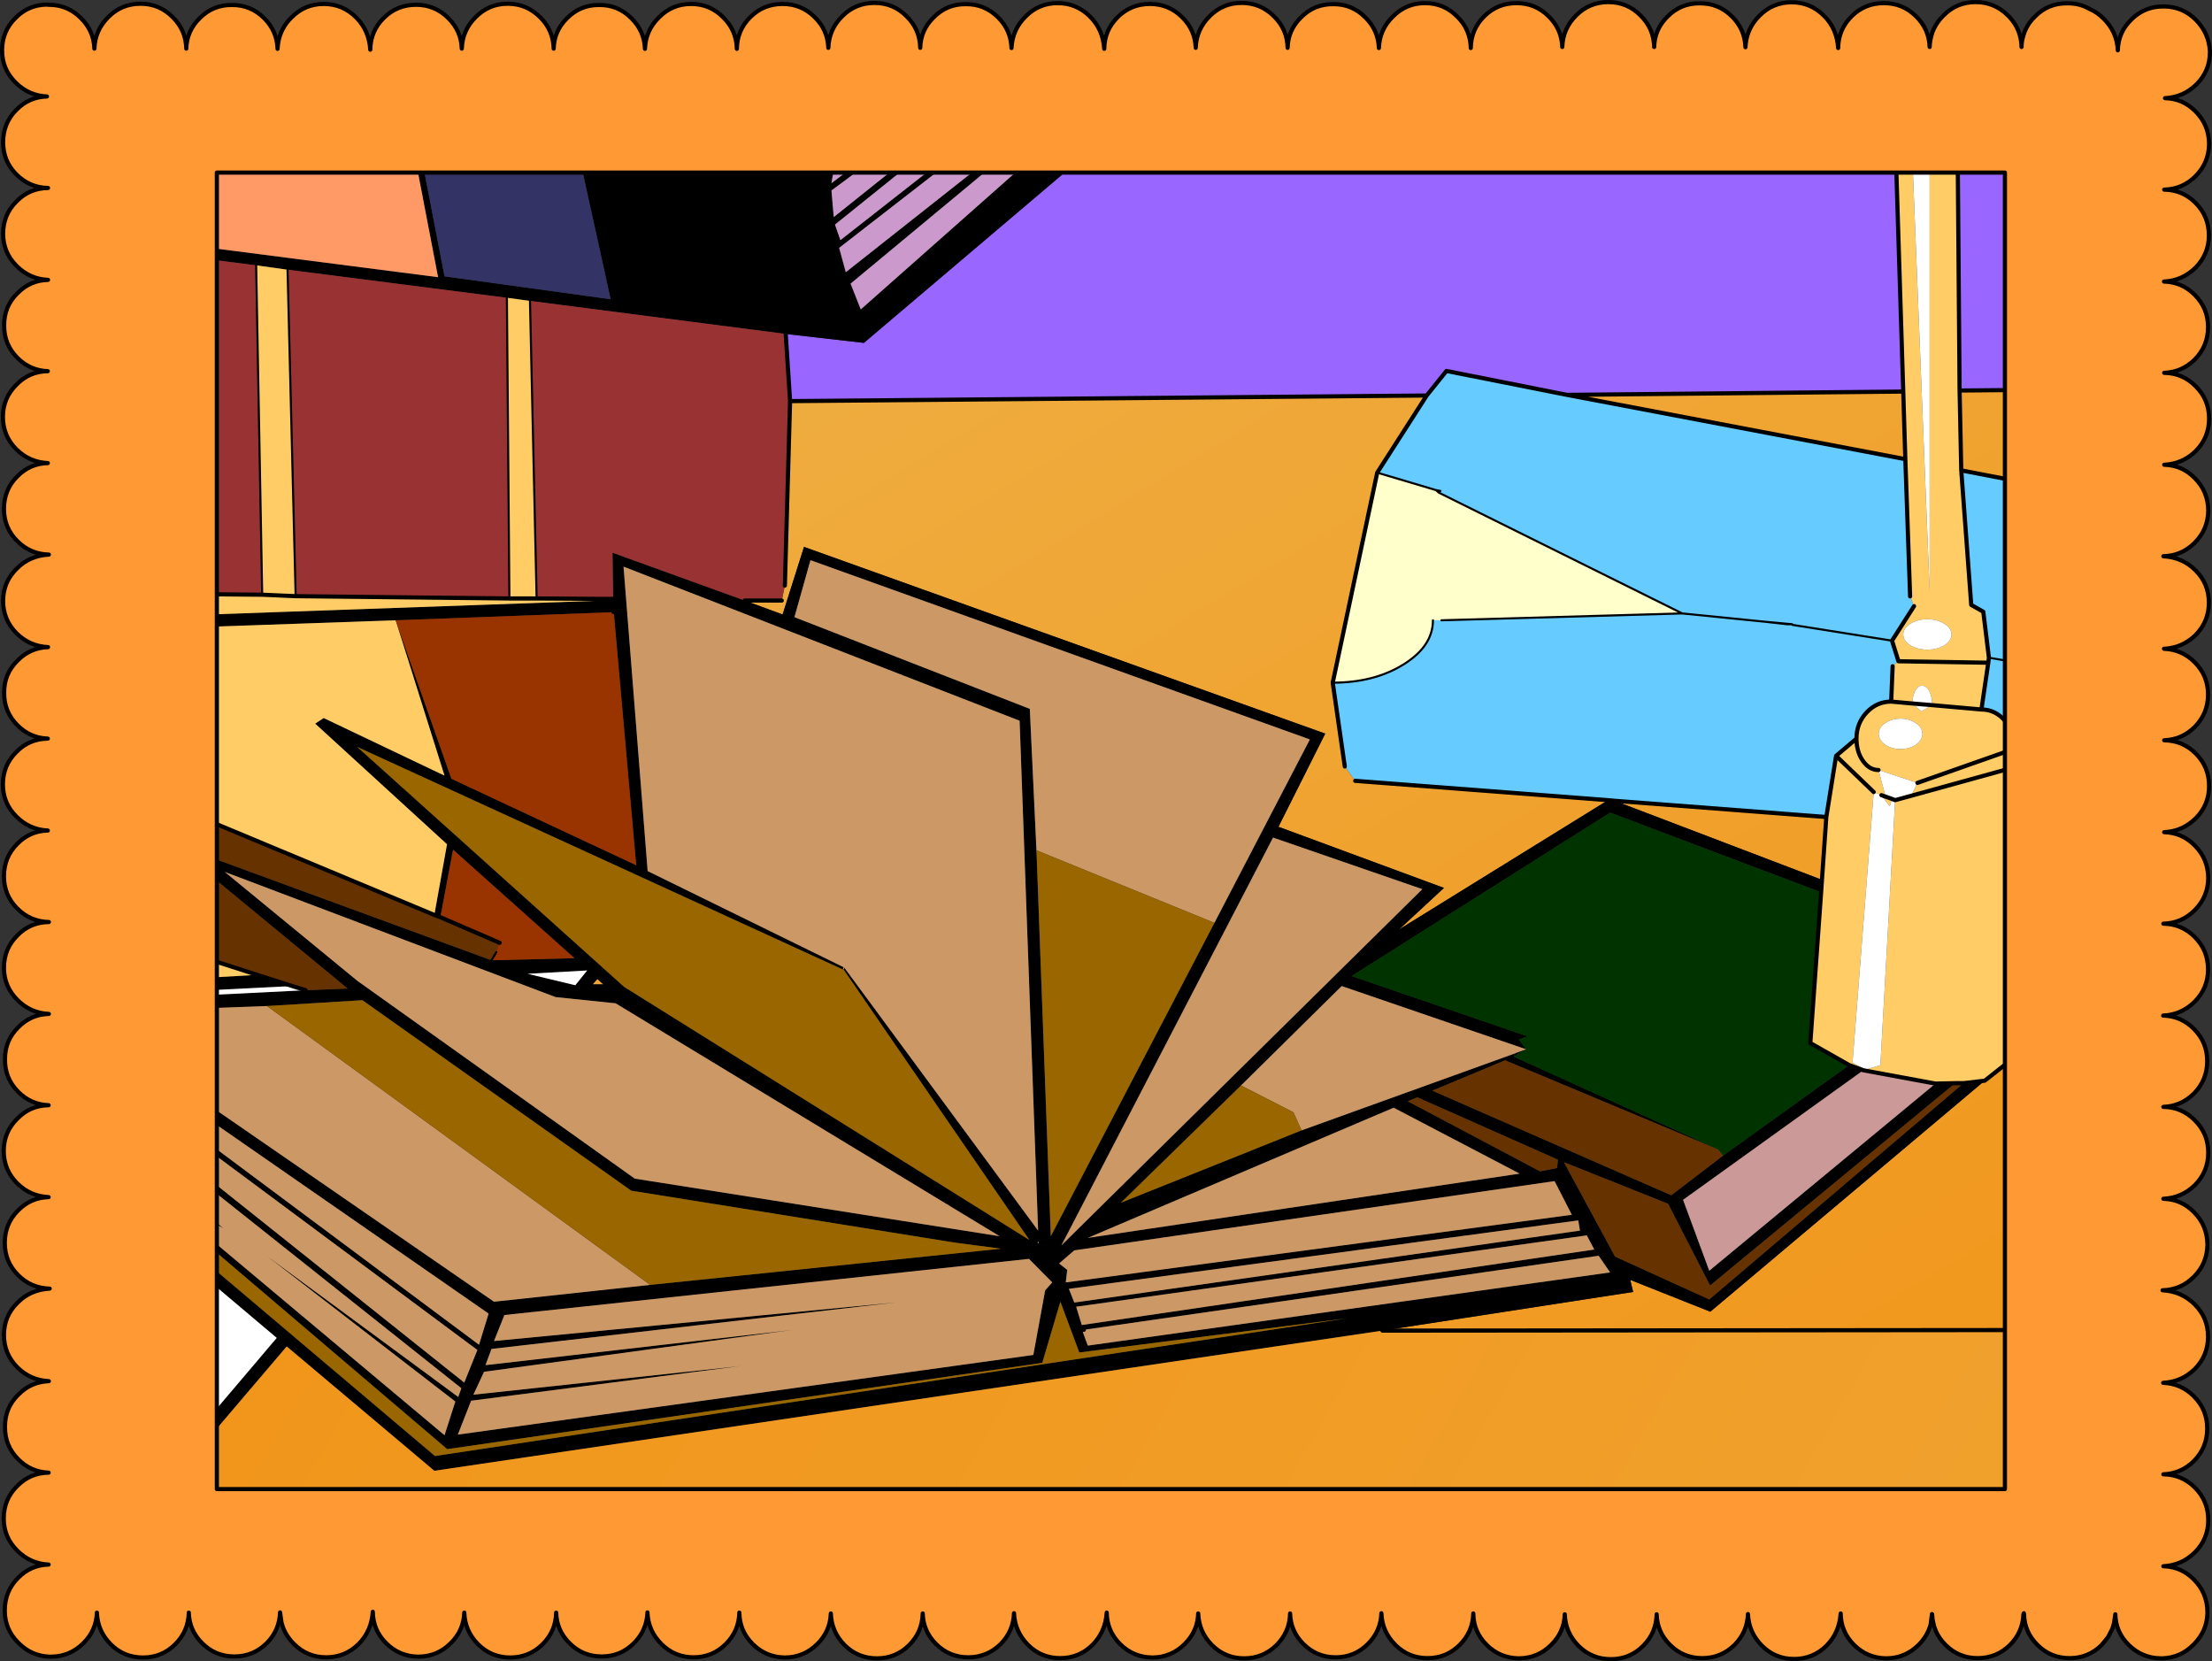
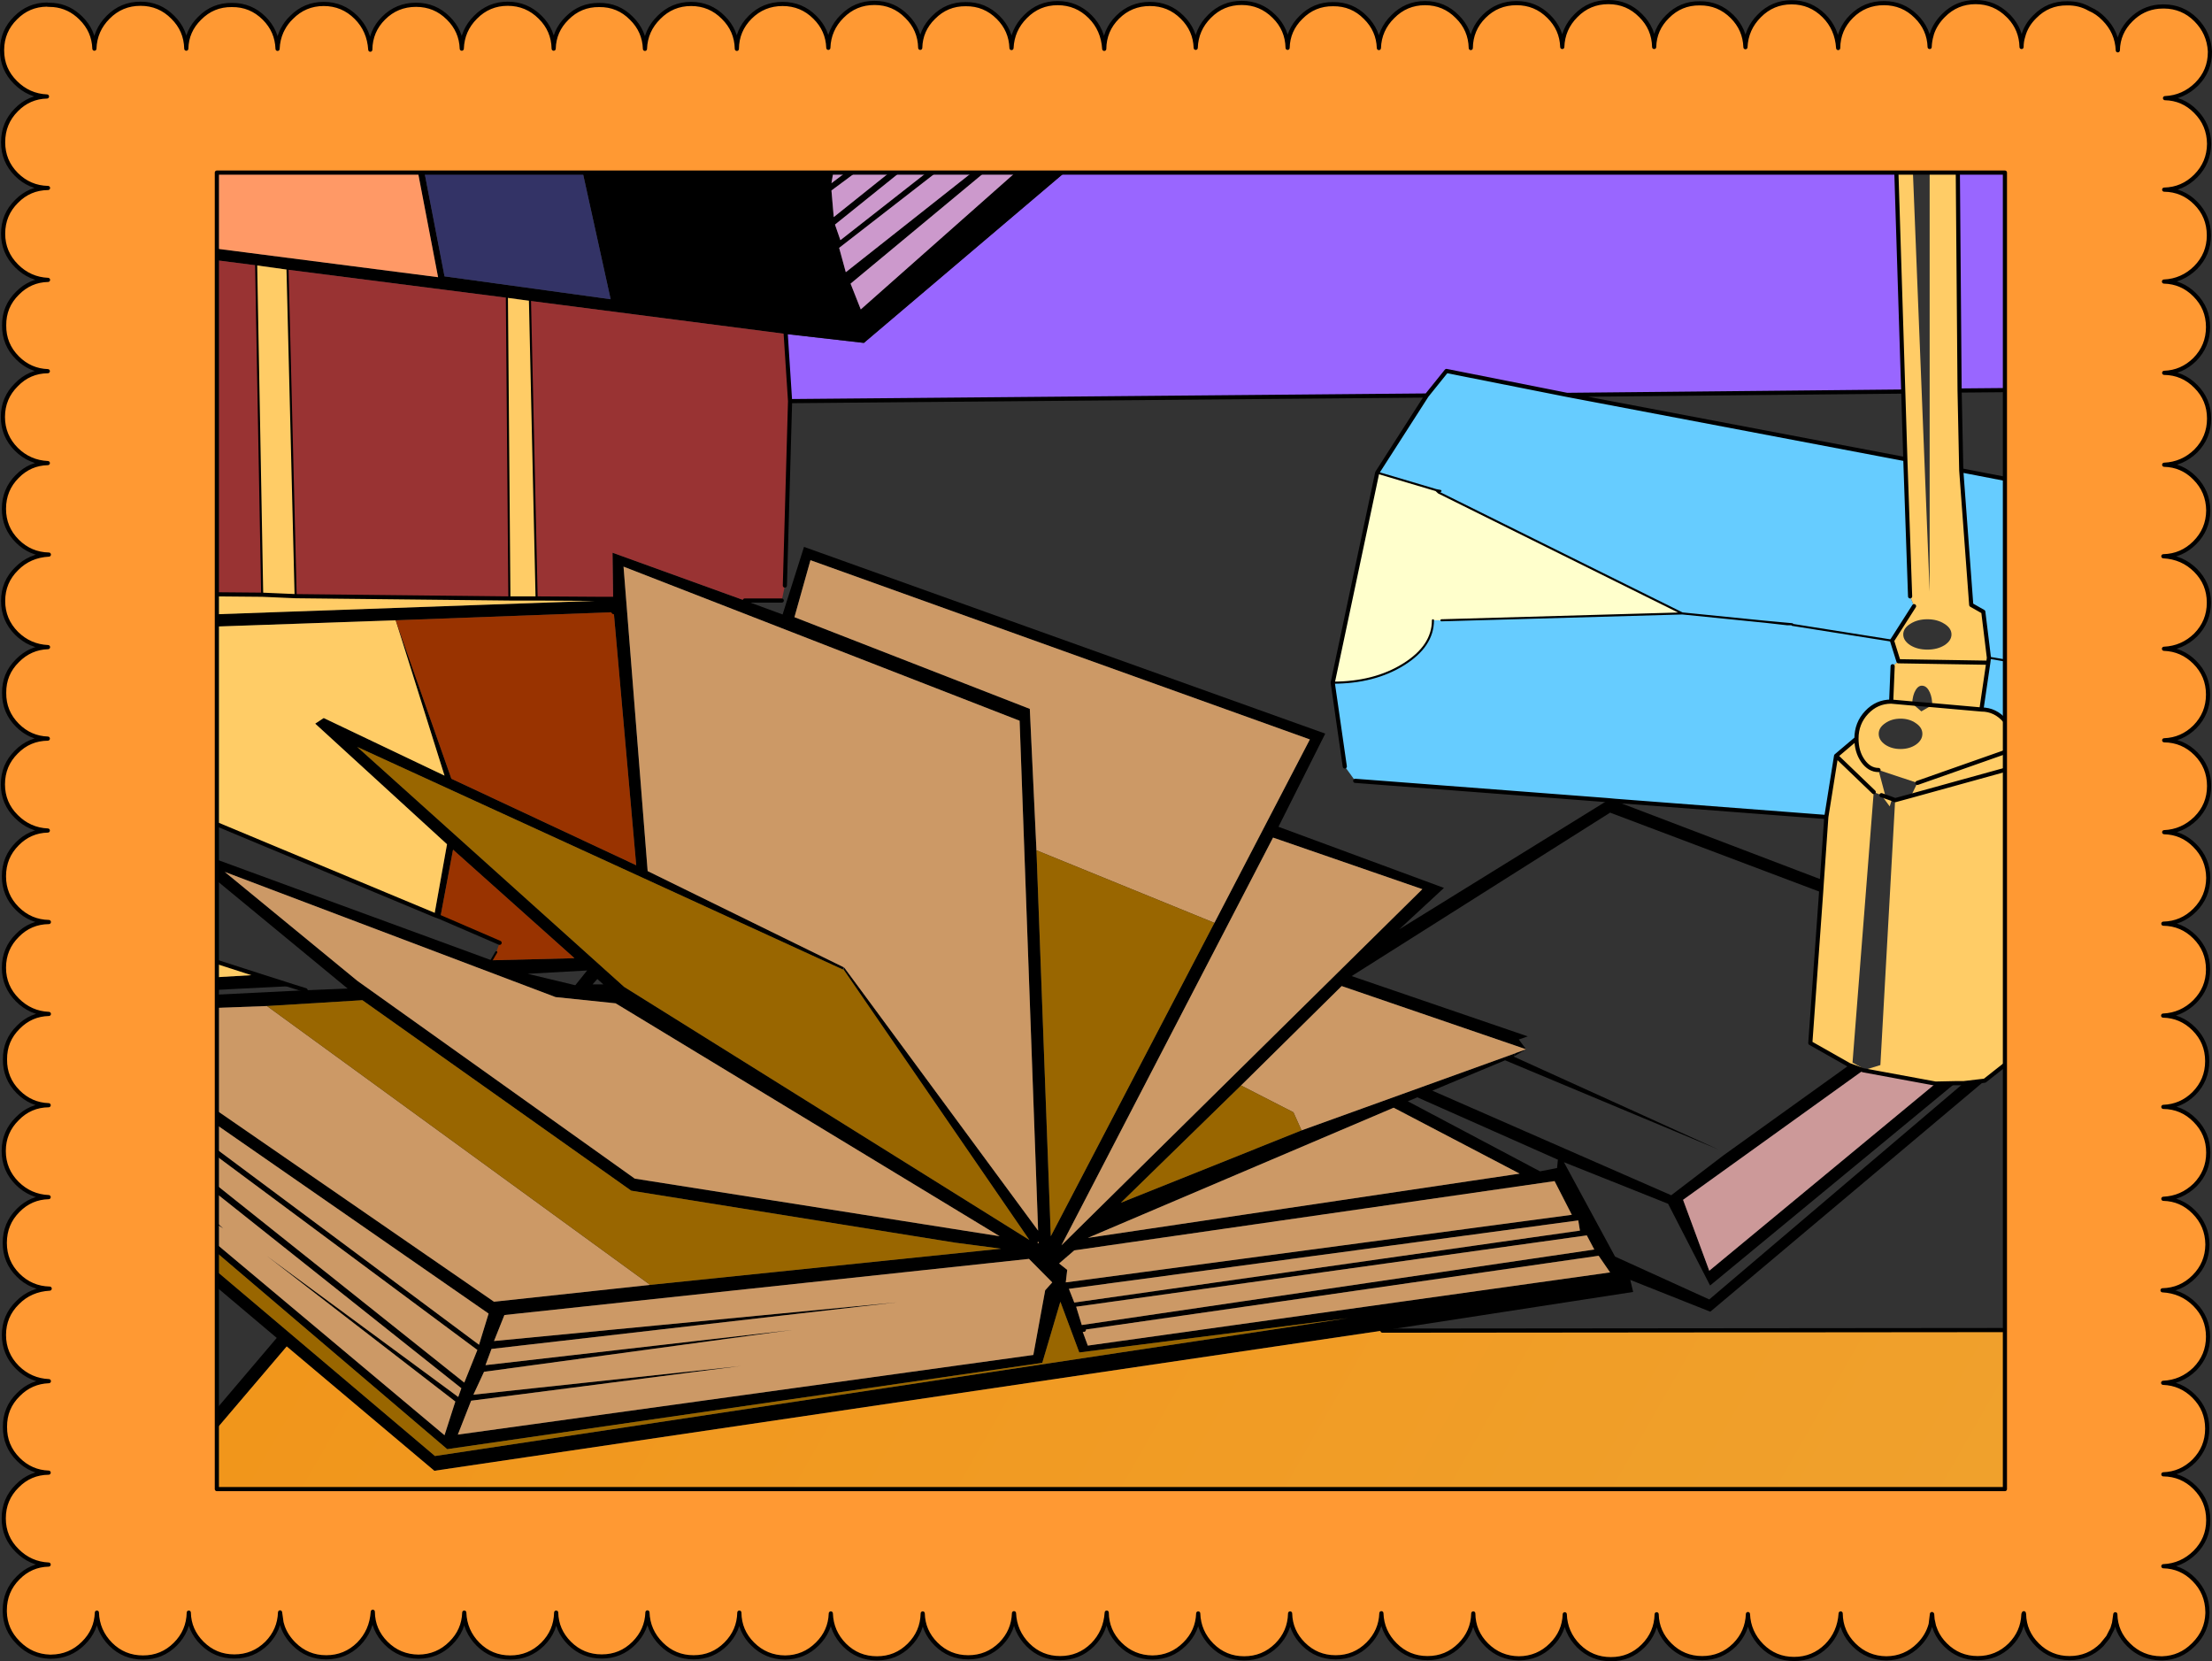
<svg xmlns="http://www.w3.org/2000/svg" height="399.45px" width="531.95px">
  <rect width="100%" height="100%" fill="#333333" stroke="none" />
  <g transform="matrix(1.0, 0.0, 0.0, 1.0, 278.95, 196.65)">
    <path d="M97.9 -101.7 L68.9 -107.45 64.15 -101.55 -88.95 -100.2 -90.0 -116.35 -71.2 -114.2 -11.75 -164.65 176.8 -164.65 178.75 -102.5 97.9 -101.7 M191.8 -164.65 L220.4 -164.65 220.4 -103.0 192.3 -102.75 191.8 -164.65" fill="#9966ff" fill-rule="evenodd" stroke="none" />
    <path d="M64.15 -101.55 L68.9 -107.45 97.9 -101.7 179.25 -86.25 180.4 -53.25 181.35 -50.9 176.05 -42.6 152.1 -46.4 176.05 -42.6 177.6 -37.65 176.2 -36.45 175.85 -27.95 Q172.4 -27.95 169.95 -25.35 167.5 -22.75 167.5 -19.05 L162.6 -14.9 160.25 -0.2 109.35 -4.1 108.2 -4.55 107.75 -4.25 46.95 -8.9 44.45 -12.35 41.55 -32.5 Q51.55 -32.5 58.6 -36.9 65.65 -41.3 65.65 -47.5 L67.7 -47.5 125.6 -49.15 67.05 -78.2 67.45 -78.6 66.4 -78.8 52.25 -83.0 64.15 -101.55 M145.55 -47.15 L125.6 -49.15 145.55 -47.15 150.85 -46.55 152.1 -46.4 152.05 -46.55 145.55 -47.15 M220.4 -78.2 L220.4 -34.95 220.4 7.15 211.75 5.95 209.95 -13.4 Q209.95 -14.75 208.7 -15.7 207.4 -16.65 205.6 -16.65 205.6 -20.55 203.25 -23.3 200.9 -26.05 197.55 -26.05 L199.2 -37.3 199.35 -38.5 198.0 -49.55 195.1 -51.2 192.7 -83.55 220.4 -78.2 M199.35 -38.5 L220.4 -34.95 199.35 -38.5" fill="#66ccff" fill-rule="evenodd" stroke="none" />
    <path d="M52.25 -83.0 L66.4 -78.8 67.05 -78.2 125.6 -49.15 67.7 -47.5 65.65 -47.5 Q65.65 -41.3 58.6 -36.9 51.55 -32.5 41.55 -32.5 L52.25 -83.0" fill="#ffffcc" fill-rule="evenodd" stroke="none" />
-     <path d="M64.15 -101.55 L52.25 -83.0 41.55 -32.5 44.45 -12.35 46.95 -8.9 107.75 -4.25 57.55 26.8 68.3 16.85 28.5 2.15 39.75 -20.25 -85.6 -65.15 -90.75 -48.9 -99.85 -52.25 -90.95 -52.25 -90.2 -55.85 -88.95 -100.2 64.15 -101.55 M66.4 -78.8 L67.45 -78.6 67.05 -78.2 66.4 -78.8 M145.55 -47.15 L152.05 -46.55 152.1 -46.4 150.85 -46.55 152.05 -46.55 150.85 -46.55 145.55 -47.15 M179.25 -86.25 L97.9 -101.7 178.75 -102.5 179.25 -86.25 M109.35 -4.1 L160.25 -0.2 159.2 14.9 109.35 -4.1 M220.4 -103.0 L220.4 -78.2 192.7 -83.55 192.3 -102.75 220.4 -103.0 M220.4 7.15 L220.4 123.15 53.5 123.3 113.8 114.0 113.1 111.1 132.35 118.75 198.35 63.2 215.6 49.6 211.75 5.95 220.4 7.15 M-76.1 35.9 L-75.85 36.1 -76.1 36.45 -76.3 36.45 -76.1 35.9 M-133.85 40.05 L-136.45 40.05 -135.3 38.75 -133.85 40.05" fill="url(#gradient0)" fill-rule="evenodd" stroke="none" />
    <path d="M-11.75 -164.65 L-71.2 -114.2 -90.0 -116.35 -151.5 -124.3 -157.05 -125.05 -209.8 -131.8 -217.35 -132.85 -232.65 -134.8 -232.65 -137.6 -173.6 -130.0 -180.25 -164.65 -178.7 -164.65 -172.05 -130.2 -132.1 -124.7 -140.9 -164.65 -76.95 -164.65 -79.0 -152.6 -63.05 -164.65 -60.4 -164.65 -79.0 -150.85 -78.45 -144.45 -53.2 -164.65 -50.8 -164.65 -78.15 -142.65 -76.85 -138.9 -44.0 -164.65 -41.6 -164.65 -77.15 -137.05 -75.55 -131.2 -33.2 -164.65 -30.8 -164.65 -74.4 -128.45 -71.95 -122.25 -24.05 -164.65 -11.75 -164.65 M107.75 -4.25 L108.2 -4.55 109.35 -4.1 107.75 -4.25 109.35 -4.1 159.2 14.9 159.0 17.9 108.25 -1.25 46.1 38.05 88.45 52.55 86.3 53.3 88.05 55.65 43.7 40.45 19.5 64.35 -9.4 92.55 34.05 75.15 85.35 56.65 85.05 57.4 134.3 79.75 83.0 58.3 65.5 65.6 122.95 90.75 135.45 81.2 165.75 59.45 169.15 60.7 125.8 91.85 132.1 108.9 186.5 63.9 191.25 63.8 132.3 112.45 122.2 92.8 97.15 82.8 109.45 105.5 132.1 115.8 193.25 63.8 198.35 63.2 132.35 118.75 113.1 111.1 113.8 114.0 53.5 123.3 -174.5 157.0 -210.0 127.1 -232.65 153.7 -232.65 148.9 -212.4 125.05 -232.65 107.95 -232.65 104.1 -174.35 153.45 45.25 120.3 -19.4 128.55 -23.95 116.35 -28.3 131.05 -171.4 151.8 -232.65 99.6 -232.65 97.65 -172.05 148.45 -169.45 140.35 -214.7 105.4 -168.75 139.25 -168.0 137.15 -232.65 85.75 -232.65 83.7 -167.3 135.8 -164.15 127.95 -232.65 77.05 -232.65 75.35 -163.75 126.7 -161.45 119.2 -232.65 69.8 -232.65 66.35 -160.15 116.35 -122.6 112.3 -38.2 103.6 -49.25 102.15 -127.15 89.65 -191.8 43.85 -214.75 45.25 -232.65 45.9 -232.65 42.8 -205.45 41.45 -195.35 41.05 -229.85 12.6 -231.15 8.45 -160.75 34.25 -140.8 33.75 -170.0 7.65 -173.05 23.9 -174.5 23.35 -171.45 6.35 -203.15 -22.65 -201.1 -24.0 -172.05 -10.15 -183.75 -47.35 -170.4 -9.4 -125.95 11.4 -131.35 -49.45 -133.85 -52.25 -131.35 -49.45 -183.75 -47.5 -232.65 -45.8 -232.65 -48.75 -133.85 -52.25 -133.85 -52.65 -131.5 -52.65 -131.65 -63.75 -99.85 -52.25 -90.75 -48.9 -85.6 -65.15 39.75 -20.25 28.5 2.15 68.3 16.85 57.55 26.8 107.75 -4.25 M-232.65 93.95 L-232.65 92.0 -225.25 98.75 -232.65 93.95 M-232.65 41.65 L-232.65 38.65 -217.1 37.75 -208.65 40.45 -232.65 41.65 M85.05 57.4 L85.55 56.55 88.05 55.65 85.05 57.4 M99.05 95.45 L94.9 87.35 -20.6 104.0 -24.25 107.15 -22.3 108.7 -22.65 111.7 99.05 95.45 M91.4 85.0 L95.5 84.2 95.7 82.2 61.9 67.2 59.6 68.15 91.4 85.0 M-18.75 123.1 L-17.35 126.9 108.25 109.3 105.5 105.3 -18.3 123.1 -18.75 123.1 M104.45 103.8 L102.65 100.4 -20.15 117.55 -18.8 121.95 104.45 103.8 M63.1 17.15 L27.2 4.75 -23.7 102.8 63.1 17.15 M13.1 25.25 L36.05 -18.85 -84.05 -61.95 -87.9 -48.25 -31.3 -26.2 -29.7 7.8 -26.25 100.6 13.1 25.25 M86.5 85.55 L56.2 69.7 -17.35 101.0 86.5 85.55 M101.0 99.25 L100.6 96.8 -21.9 113.25 -20.6 116.55 101.0 99.25 M-75.85 36.1 L-29.3 99.25 -33.75 -23.35 -129.0 -60.4 -123.2 12.8 -76.1 35.9 -76.3 36.45 -193.05 -17.05 -128.85 40.65 -31.4 101.5 -76.1 36.45 -75.85 36.1 M-140.6 40.25 L-137.75 36.7 -152.05 37.5 -140.6 40.25 M-133.85 40.05 L-135.3 38.75 -136.45 40.05 -133.85 40.05 M-29.15 102.25 L-29.15 102.0 -29.4 102.0 -29.4 102.25 -29.15 102.25 M-157.65 119.55 L-160.15 125.8 -63.25 116.5 -160.75 127.7 -162.2 131.6 -88.55 123.15 -162.55 133.2 -165.1 138.7 -100.75 131.8 -165.65 140.15 -168.85 148.3 -30.45 129.15 -27.6 113.6 -25.9 111.7 -31.5 106.05 -157.65 119.55 M-130.9 44.6 L-145.35 43.1 -224.9 13.0 -193.0 39.2 -126.3 86.75 -38.55 100.6 -130.9 44.6" fill="#000000" fill-rule="evenodd" stroke="none" />
    <path d="M176.05 -42.6 L181.35 -50.9 180.4 -53.25 179.25 -86.25 178.75 -102.5 176.8 -164.65 180.7 -164.65 185.1 -54.4 185.1 -164.65 191.8 -164.65 192.3 -102.75 192.7 -83.55 195.1 -51.2 198.0 -49.55 199.35 -38.5 199.2 -37.3 197.55 -26.05 185.7 -27.1 197.55 -26.05 Q200.9 -26.05 203.25 -23.3 205.6 -20.55 205.6 -16.65 207.4 -16.65 208.7 -15.7 209.95 -14.75 209.95 -13.4 L180.65 -5.3 182.15 -8.4 172.8 -11.5 174.5 -5.1 176.05 -4.55 175.5 -2.75 173.5 -5.45 171.65 -6.2 166.55 58.85 169.65 60.55 173.25 59.45 176.8 -4.25 180.65 -5.3 209.95 -13.4 211.75 5.95 215.6 49.6 198.35 63.2 193.25 63.8 191.25 63.8 186.5 63.9 169.15 60.7 165.75 59.45 156.4 54.15 159.0 17.9 159.2 14.9 160.25 -0.2 162.6 -14.9 167.5 -19.05 Q167.5 -22.75 169.95 -25.35 172.4 -27.95 175.85 -27.95 L176.2 -36.45 177.6 -37.65 176.05 -42.6 M-232.65 38.65 L-232.65 32.75 -217.1 37.75 -232.65 38.65 M-232.65 -0.9 L-232.65 -45.8 -183.75 -47.5 -183.75 -47.35 -172.05 -10.15 -201.1 -24.0 -203.15 -22.65 -171.45 6.35 -174.5 23.35 -232.65 -0.9 M-232.65 -48.75 L-232.65 -53.8 -215.9 -53.65 -217.35 -132.85 -209.8 -131.8 -207.85 -53.3 -215.9 -53.65 -207.85 -53.3 -156.45 -52.75 -149.9 -52.75 -156.45 -52.75 -157.05 -125.05 -151.5 -124.3 -149.9 -52.75 -134.5 -52.65 -133.85 -52.25 -232.65 -48.75 M180.9 -27.5 L183.1 -25.6 185.7 -27.1 Q185.75 -28.75 185.15 -30.15 184.5 -31.6 183.5 -31.75 182.5 -31.95 181.75 -30.75 181.0 -29.55 180.9 -27.5 L175.85 -27.95 180.9 -27.5 M188.65 -41.5 Q190.35 -42.6 190.35 -44.1 190.35 -45.6 188.65 -46.65 186.95 -47.75 184.55 -47.75 182.15 -47.75 180.45 -46.65 178.75 -45.6 178.75 -44.1 178.75 -42.6 180.45 -41.5 182.15 -40.45 184.55 -40.45 186.95 -40.45 188.65 -41.5 M177.6 -37.65 L199.2 -37.3 177.6 -37.65 M174.4 -22.75 Q172.85 -21.7 172.85 -20.2 172.85 -18.7 174.4 -17.6 175.95 -16.55 178.1 -16.55 180.25 -16.55 181.8 -17.6 183.35 -18.7 183.35 -20.2 183.35 -21.7 181.8 -22.75 180.25 -23.85 178.1 -23.85 175.95 -23.85 174.4 -22.75 M167.5 -19.05 Q167.5 -15.9 169.05 -13.7 170.6 -11.5 172.8 -11.5 170.6 -11.5 169.05 -13.7 167.5 -15.9 167.5 -19.05 M171.65 -6.2 L162.6 -14.9 171.65 -6.2 M173.5 -5.45 L174.5 -5.1 173.5 -5.45 M182.15 -8.4 L205.6 -16.65 182.15 -8.4 M-133.85 -52.65 L-133.85 -52.25 -134.5 -52.65 -133.85 -52.65" fill="#ffcc66" fill-rule="evenodd" stroke="none" />
-     <path d="M-232.65 148.9 L-232.65 107.95 -212.4 125.05 -232.65 148.9 M-232.65 42.8 L-232.65 41.65 -208.65 40.45 -205.45 41.45 -232.65 42.8 M180.7 -164.65 L185.1 -164.65 185.1 -54.4 180.7 -164.65 M188.65 -41.5 Q186.95 -40.45 184.55 -40.45 182.15 -40.45 180.45 -41.5 178.75 -42.6 178.75 -44.1 178.75 -45.6 180.45 -46.65 182.15 -47.75 184.55 -47.75 186.95 -47.75 188.65 -46.65 190.35 -45.6 190.35 -44.1 190.35 -42.6 188.65 -41.5 M185.7 -27.1 L183.1 -25.6 180.9 -27.5 Q181.0 -29.55 181.75 -30.75 182.5 -31.95 183.5 -31.75 184.5 -31.6 185.15 -30.15 185.75 -28.75 185.7 -27.1 L180.9 -27.5 185.7 -27.1 M174.4 -22.75 Q175.95 -23.85 178.1 -23.85 180.25 -23.85 181.8 -22.75 183.35 -21.7 183.35 -20.2 183.35 -18.7 181.8 -17.6 180.25 -16.55 178.1 -16.55 175.95 -16.55 174.4 -17.6 172.85 -18.7 172.85 -20.2 172.85 -21.7 174.4 -22.75 M176.05 -4.55 L176.8 -4.25 176.05 -4.55 174.5 -5.1 172.8 -11.5 182.15 -8.4 180.65 -5.3 176.8 -4.25 173.25 59.45 169.65 60.55 166.55 58.85 171.65 -6.2 173.5 -5.45 175.5 -2.75 176.05 -4.55 M-140.6 40.25 L-152.05 37.5 -137.75 36.7 -140.6 40.25" fill="#ffffff" fill-rule="evenodd" stroke="none" />
    <path d="M186.5 63.9 L132.1 108.9 125.8 91.85 169.15 60.7 186.5 63.9" fill="#cc9999" fill-rule="evenodd" stroke="none" />
-     <path d="M-232.65 32.75 L-232.65 -0.9 -174.5 23.35 -173.05 23.9 -158.8 30.05 -159.6 32.3 -160.75 34.25 -231.15 8.45 -229.85 12.6 -195.35 41.05 -205.45 41.45 -208.65 40.45 -217.1 37.75 -232.65 32.75 M135.45 81.2 L122.95 90.75 65.5 65.6 83.0 58.3 134.3 79.75 135.45 81.2 M191.25 63.8 L193.25 63.8 132.1 115.8 109.45 105.5 97.15 82.8 122.2 92.8 132.3 112.45 191.25 63.8 M91.4 85.0 L59.6 68.15 61.9 67.2 95.7 82.2 95.5 84.2 91.4 85.0" fill="#663300" fill-rule="evenodd" stroke="none" />
    <path d="M220.4 123.15 L220.4 166.5 -232.65 166.5 -232.65 153.7 -210.0 127.1 -174.5 157.0 53.5 123.3 220.4 123.15" fill="url(#gradient1)" fill-rule="evenodd" stroke="none" />
-     <path d="M165.75 59.45 L135.45 81.2 134.3 79.75 85.05 57.4 85.35 56.65 85.55 56.55 85.05 57.4 88.05 55.65 86.3 53.3 88.45 52.55 46.1 38.05 108.25 -1.25 159.0 17.9 156.4 54.15 165.75 59.45" fill="#003300" fill-rule="evenodd" stroke="none" />
    <path d="M-232.65 97.65 L-232.65 93.95 -225.25 98.75 -232.65 92.0 -232.65 85.75 -168.0 137.15 -168.75 139.25 -214.7 105.4 -169.45 140.35 -172.05 148.45 -232.65 97.65 M-232.65 83.7 L-232.65 77.05 -164.15 127.95 -167.3 135.8 -232.65 83.7 M-232.65 75.35 L-232.65 69.8 -161.45 119.2 -163.75 126.7 -232.65 75.35 M-232.65 66.35 L-232.65 45.9 -214.75 45.25 -122.6 112.3 -160.15 116.35 -232.65 66.35 M85.35 56.65 L34.05 75.15 32.1 70.8 19.5 64.35 43.7 40.45 88.05 55.65 85.55 56.55 85.35 56.65 M99.05 95.45 L-22.65 111.7 -22.3 108.7 -24.25 107.15 -20.6 104.0 94.9 87.35 99.05 95.45 M63.1 17.15 L-23.7 102.8 27.2 4.75 63.1 17.15 M104.45 103.8 L-18.8 121.95 -20.15 117.55 102.65 100.4 104.45 103.8 M-18.3 123.1 L105.5 105.3 108.25 109.3 -17.35 126.9 -18.75 123.1 -18.3 123.1 M101.0 99.25 L-20.6 116.55 -21.9 113.25 100.6 96.8 101.0 99.25 M86.5 85.55 L-17.35 101.0 56.2 69.7 86.5 85.55 M-29.7 7.8 L-31.3 -26.2 -87.9 -48.25 -84.05 -61.95 36.05 -18.85 13.1 25.25 -29.7 7.8 M-76.1 35.9 L-123.2 12.8 -129.0 -60.4 -33.75 -23.35 -29.3 99.25 -75.85 36.1 -76.1 35.9 M-130.9 44.6 L-38.55 100.6 -126.3 86.75 -193.0 39.2 -224.9 13.0 -145.35 43.1 -130.9 44.6 M-157.65 119.55 L-31.5 106.05 -25.9 111.7 -27.6 113.6 -30.45 129.15 -168.85 148.3 -165.65 140.15 -100.75 131.8 -165.1 138.7 -162.55 133.2 -88.55 123.15 -162.2 131.6 -160.75 127.7 -63.25 116.5 -160.15 125.8 -157.65 119.55 M-29.15 102.25 L-29.4 102.25 -29.4 102.0 -29.15 102.0 -29.15 102.25" fill="#cc9966" fill-rule="evenodd" stroke="none" />
    <path d="M-232.65 104.1 L-232.65 99.6 -171.4 151.8 -28.3 131.05 -23.95 116.35 -19.4 128.55 45.25 120.3 -174.35 153.45 -232.65 104.1 M34.05 75.15 L-9.4 92.55 19.5 64.35 32.1 70.8 34.05 75.15 M13.1 25.25 L-26.25 100.6 -29.7 7.8 13.1 25.25 M-76.1 36.45 L-31.4 101.5 -128.85 40.65 -193.05 -17.05 -76.3 36.45 -76.1 36.45 M-214.75 45.25 L-191.8 43.85 -127.15 89.65 -49.25 102.15 -38.2 103.6 -122.6 112.3 -214.75 45.25" fill="#996600" fill-rule="evenodd" stroke="none" />
    <path d="M-90.0 -116.35 L-88.95 -100.2 -90.2 -55.85 -90.95 -52.25 -99.85 -52.25 -131.65 -63.75 -131.5 -52.65 -133.85 -52.65 -134.5 -52.65 -149.9 -52.75 -151.5 -124.3 -90.0 -116.35 M-232.65 -53.8 L-232.65 -134.8 -217.35 -132.85 -215.9 -53.65 -232.65 -53.8 M-207.85 -53.3 L-209.8 -131.8 -157.05 -125.05 -156.45 -52.75 -207.85 -53.3" fill="#993333" fill-rule="evenodd" stroke="none" />
    <path d="M-232.65 -137.6 L-232.65 -164.65 -180.25 -164.65 -173.6 -130.0 -232.65 -137.6" fill="#ff9966" fill-rule="evenodd" stroke="none" />
    <path d="M-178.7 -164.65 L-140.9 -164.65 -132.1 -124.7 -172.05 -130.2 -178.7 -164.65" fill="#333366" fill-rule="evenodd" stroke="none" />
    <path d="M-131.35 -49.45 L-125.95 11.4 -170.4 -9.4 -183.75 -47.35 -183.75 -47.5 -131.35 -49.45 M-173.05 23.9 L-170.0 7.65 -140.8 33.75 -160.75 34.25 -159.6 32.3 -158.8 30.05 -173.05 23.9" fill="#993300" fill-rule="evenodd" stroke="none" />
    <path d="M-76.95 -164.65 L-63.05 -164.65 -79.0 -152.6 -76.95 -164.65 M-60.4 -164.65 L-53.2 -164.65 -78.45 -144.45 -79.0 -150.85 -60.4 -164.65 M-50.8 -164.65 L-44.0 -164.65 -76.85 -138.9 -78.15 -142.65 -50.8 -164.65 M-41.6 -164.65 L-33.2 -164.65 -75.55 -131.2 -77.15 -137.05 -41.6 -164.65 M-30.8 -164.65 L-24.05 -164.65 -71.95 -122.25 -74.4 -128.45 -30.8 -164.65" fill="#cc99cc" fill-rule="evenodd" stroke="none" />
    <path d="M97.9 -101.7 L68.9 -107.45 64.15 -101.55 52.25 -83.0 41.55 -32.5 44.45 -12.35 M176.05 -42.6 L181.35 -50.9 M180.4 -53.25 L179.25 -86.25 97.9 -101.7 178.75 -102.5 176.8 -164.65 M-90.0 -116.35 L-88.95 -100.2 64.15 -101.55 M46.95 -8.9 L107.75 -4.25 109.35 -4.1 160.25 -0.2 162.6 -14.9 167.5 -19.05 Q167.5 -22.75 169.95 -25.35 172.4 -27.95 175.85 -27.95 L176.2 -36.45 M177.6 -37.65 L176.05 -42.6 M159.2 14.9 L160.25 -0.2 M220.4 -103.0 L192.3 -102.75 192.7 -83.55 220.4 -78.2 M192.3 -102.75 L191.8 -164.65 M199.2 -37.3 L199.35 -38.5 198.0 -49.55 195.1 -51.2 192.7 -83.55 M180.9 -27.5 L175.85 -27.95 M185.7 -27.1 L197.55 -26.05 199.2 -37.3 177.6 -37.65 M172.8 -11.5 Q170.6 -11.5 169.05 -13.7 167.5 -15.9 167.5 -19.05 M176.8 -4.25 L176.05 -4.55 174.5 -5.1 173.5 -5.45 M176.8 -4.25 L180.65 -5.3 209.95 -13.4 211.75 5.95 220.4 7.15 M162.6 -14.9 L171.65 -6.2 M185.7 -27.1 L180.9 -27.5 M205.6 -16.65 Q205.6 -20.55 203.25 -23.3 200.9 -26.05 197.55 -26.05 M209.95 -13.4 Q209.95 -14.75 208.7 -15.7 207.4 -16.65 205.6 -16.65 L182.15 -8.4 M178.75 -102.5 L179.25 -86.25 M169.15 60.7 L165.75 59.45 156.4 54.15 159.0 17.9 159.2 14.9 M193.25 63.8 L191.25 63.8 186.5 63.9 169.15 60.7 M193.25 63.8 L198.35 63.2 215.6 49.6 211.75 5.95 M-131.5 -52.65 L-133.85 -52.65 -134.5 -52.65 -149.9 -52.75 -156.45 -52.75 -207.85 -53.3 -215.9 -53.65 -232.65 -53.8 M-133.85 -52.25 L-131.35 -49.45 M-174.5 23.35 L-173.05 23.9 -158.8 30.05 M-18.75 123.1 L-18.3 123.1 M53.5 123.3 L220.4 123.15 M-90.95 -52.25 L-99.85 -52.25 M-134.5 -52.65 L-133.85 -52.25 M-88.95 -100.2 L-90.2 -55.85 M-217.1 37.75 L-208.65 40.45 -205.45 41.45 M-217.1 37.75 L-232.65 32.75 M-232.65 -0.9 L-174.5 23.35" fill="none" stroke="#000000" stroke-linecap="round" stroke-linejoin="round" stroke-width="1.0" />
    <path d="M52.25 -83.0 L66.4 -78.8 67.45 -78.6 M67.05 -78.2 L125.6 -49.15 145.55 -47.15 152.05 -46.55 152.1 -46.4 176.05 -42.6 M66.4 -78.8 L67.05 -78.2 M65.65 -47.5 Q65.65 -41.3 58.6 -36.9 51.55 -32.5 41.55 -32.5 M150.85 -46.55 L152.05 -46.55 M150.85 -46.55 L145.55 -47.15 M125.6 -49.15 L67.7 -47.5 M220.4 -34.95 L199.35 -38.5 M-217.35 -132.85 L-215.9 -53.65 M-207.85 -53.3 L-209.8 -131.8 M-149.9 -52.75 L-151.5 -124.3 M-157.05 -125.05 L-156.45 -52.75 M-159.6 32.3 L-160.75 34.25" fill="none" stroke="#000000" stroke-linecap="round" stroke-linejoin="round" stroke-width="0.5" />
    <path d="M185.35 193.9 Q184.6 196.7 182.45 198.85 179.25 202.05 174.7 202.1 170.1 202.05 166.9 198.85 163.75 195.7 163.7 191.3 163.4 195.9 160.3 199.05 157.05 202.25 152.5 202.25 147.95 202.25 144.75 199.05 141.6 195.85 141.4 191.45 141.25 195.75 138.2 198.85 134.95 202.05 130.4 202.05 125.85 202.05 122.65 198.85 119.55 195.75 119.45 191.5 119.35 195.95 116.2 199.1 113.0 202.3 108.45 202.3 103.85 202.3 100.65 199.1 97.5 195.9 97.35 191.5 97.2 195.8 94.1 198.85 90.9 202.05 86.35 202.1 81.75 202.05 78.55 198.85 75.4 195.7 75.35 191.3 75.25 195.7 72.1 198.85 68.9 202.05 64.35 202.05 59.8 202.05 56.6 198.85 53.4 195.65 53.25 191.25 53.1 195.55 50.0 198.65 46.8 201.85 42.25 201.85 37.7 201.85 34.5 198.65 31.4 195.55 31.3 191.3 31.2 195.75 28.05 198.9 24.8 202.1 20.25 202.1 15.7 202.1 12.5 198.9 9.35 195.7 9.2 191.3 9.05 195.6 5.95 198.65 2.75 201.85 -1.8 201.9 -6.4 201.85 -9.6 198.65 -12.75 195.5 -12.8 191.1 -13.1 195.7 -16.2 198.85 -19.45 202.05 -24.0 202.05 -28.55 202.05 -31.75 198.85 -34.9 195.65 -35.1 191.25 -35.25 195.55 -38.3 198.65 -41.55 201.85 -46.1 201.85 -50.65 201.85 -53.85 198.65 -56.95 195.55 -57.05 191.3 -57.15 195.75 -60.3 198.9 -63.5 202.1 -68.05 202.1 -72.65 202.1 -75.85 198.9 -79.0 195.7 -79.15 191.3 -79.3 195.6 -82.4 198.65 -85.6 201.85 -90.15 201.9 -94.75 201.85 -97.95 198.65 -101.1 195.5 -101.15 191.1 -101.25 195.5 -104.4 198.65 -107.6 201.85 -112.15 201.85 -116.7 201.85 -119.9 198.65 -123.1 195.45 -123.25 191.05 -123.4 195.35 -126.5 198.45 -129.7 201.65 -134.25 201.65 -138.8 201.65 -142.0 198.45 -145.1 195.35 -145.2 191.1 -145.3 195.55 -148.45 198.7 -151.7 201.9 -156.25 201.9 -160.8 201.9 -164.0 198.7 -167.15 195.5 -167.3 191.1 -167.45 195.4 -170.55 198.45 -173.75 201.65 -178.3 201.7 -182.9 201.65 -186.1 198.45 -189.25 195.3 -189.3 190.9 -189.6 195.5 -192.7 198.65 -195.95 201.85 -200.5 201.85 -205.05 201.85 -208.25 198.65 -210.15 196.75 -210.95 194.5 L-211.25 193.5 -211.6 191.05 Q-211.75 195.35 -214.8 198.45 -218.05 201.65 -222.6 201.65 -227.15 201.65 -230.35 198.45 -233.45 195.35 -233.55 191.1 -233.65 195.55 -236.8 198.7 -240.0 201.9 -244.55 201.9 -249.15 201.9 -252.35 198.7 -255.5 195.5 -255.65 191.1 -255.8 195.4 -258.9 198.45 -262.1 201.65 -266.65 201.7 L-267.0 201.7 Q-271.35 201.55 -274.45 198.45 L-274.6 198.3 Q-277.7 195.2 -277.8 190.9 L-277.8 190.55 Q-277.8 185.95 -274.6 182.75 -271.55 179.65 -267.25 179.55 -271.65 179.35 -274.8 176.2 -278.05 173.0 -278.05 168.45 -278.05 163.85 -274.8 160.65 -271.7 157.5 -267.25 157.45 -271.5 157.3 -274.55 154.25 -277.8 151.0 -277.75 146.45 -277.8 141.9 -274.55 138.7 -271.5 135.6 -267.2 135.45 -271.6 135.25 -274.75 132.15 -278.0 128.9 -278.0 124.35 -278.0 119.8 -274.75 116.6 -271.65 113.45 -267.0 113.2 -271.45 113.1 -274.6 109.95 -277.8 106.75 -277.8 102.2 -277.8 97.6 -274.6 94.4 -271.55 91.3 -267.25 91.2 -271.65 91.0 -274.8 87.9 -278.05 84.65 -278.05 80.1 -278.05 75.55 -274.8 72.35 -271.7 69.15 -267.25 69.1 -271.5 68.95 -274.55 65.9 -277.8 62.65 -277.75 58.1 -277.8 53.55 -274.55 50.35 -271.5 47.25 -267.2 47.15 -271.6 46.95 -274.75 43.8 -278.0 40.55 -278.0 36.05 -278.0 31.45 -274.75 28.25 -271.65 25.1 -267.2 25.05 -271.65 24.95 -274.8 21.8 -278.0 18.6 -278.0 14.05 -278.0 9.45 -274.8 6.25 -271.75 3.15 -267.45 3.05 -271.85 2.85 -275.0 -0.3 -278.25 -3.5 -278.25 -8.05 -278.25 -12.65 -275.0 -15.85 -271.9 -19.0 -267.45 -19.05 -271.7 -19.2 -274.75 -22.25 -278.0 -25.5 -277.95 -30.05 -278.0 -34.6 -274.75 -37.8 -271.7 -40.9 -267.4 -41.05 -271.8 -41.25 -274.95 -44.35 -278.2 -47.6 -278.2 -52.15 -278.2 -56.7 -274.95 -59.9 -271.85 -63.05 -267.2 -63.3 -271.65 -63.4 -274.8 -66.55 -278.0 -69.75 -278.0 -74.3 -278.0 -78.9 -274.8 -82.1 -271.75 -85.2 -267.45 -85.3 -271.85 -85.5 -275.0 -88.6 -278.25 -91.85 -278.25 -96.4 -278.25 -100.95 -275.0 -104.15 -271.9 -107.35 -267.45 -107.4 -271.7 -107.55 -274.75 -110.6 -278.0 -113.85 -277.95 -118.4 -278.0 -122.95 -274.75 -126.15 -271.7 -129.25 -267.4 -129.35 -271.8 -129.55 -274.95 -132.7 -278.2 -135.95 -278.2 -140.45 -278.2 -145.05 -274.95 -148.25 -271.85 -151.4 -267.4 -151.45 -271.85 -151.55 -275.0 -154.7 -278.2 -157.9 -278.2 -162.45 -278.2 -167.05 -275.0 -170.25 -271.95 -173.35 -267.65 -173.45 -272.05 -173.65 -275.2 -176.8 -278.45 -180.0 -278.45 -184.55 L-278.45 -184.7 Q-278.4 -189.2 -275.2 -192.35 -272.1 -195.5 -267.65 -195.55 L-267.4 -195.5 -267.25 -195.5 -266.1 -195.45 Q-262.3 -195.1 -259.5 -192.3 -256.4 -189.25 -256.25 -184.95 -256.1 -189.35 -252.95 -192.5 -249.75 -195.75 -245.15 -195.75 -240.6 -195.75 -237.4 -192.5 -234.25 -189.4 -234.15 -184.95 -234.05 -189.2 -230.95 -192.25 -227.75 -195.5 -223.2 -195.45 -218.65 -195.5 -215.4 -192.25 -212.35 -189.2 -212.2 -184.9 -212.1 -187.15 -211.25 -189.05 L-210.95 -189.65 Q-210.15 -191.2 -208.85 -192.45 -205.65 -195.7 -201.1 -195.7 -196.55 -195.7 -193.3 -192.45 -190.2 -189.35 -189.9 -184.7 -189.85 -189.15 -186.7 -192.3 -183.5 -195.5 -178.9 -195.5 -174.35 -195.5 -171.15 -192.3 -168.05 -189.25 -167.9 -184.95 -167.75 -189.35 -164.6 -192.5 -161.4 -195.75 -156.85 -195.75 -152.3 -195.75 -149.05 -192.5 -145.9 -189.4 -145.8 -184.95 -145.7 -189.2 -142.6 -192.25 -139.4 -195.5 -134.85 -195.45 -130.3 -195.5 -127.1 -192.25 -124.0 -189.2 -123.85 -184.9 -123.7 -189.3 -120.5 -192.45 -117.3 -195.7 -112.75 -195.7 -108.2 -195.7 -105.0 -192.45 -101.85 -189.35 -101.75 -184.9 -101.7 -189.35 -98.55 -192.5 -95.35 -195.7 -90.75 -195.7 -86.2 -195.7 -83.0 -192.5 -79.9 -189.45 -79.75 -185.15 -79.6 -189.55 -76.45 -192.7 -73.25 -195.95 -68.65 -195.95 -64.1 -195.95 -60.9 -192.7 -57.75 -189.6 -57.65 -185.15 -57.55 -189.4 -54.45 -192.45 -51.25 -195.7 -46.7 -195.65 -42.15 -195.7 -38.9 -192.45 -35.85 -189.4 -35.7 -185.1 -35.5 -189.5 -32.35 -192.65 -29.15 -195.9 -24.6 -195.9 -20.05 -195.9 -16.8 -192.65 -13.7 -189.55 -13.4 -184.9 -13.35 -189.35 -10.2 -192.5 -7.0 -195.7 -2.4 -195.7 2.15 -195.7 5.35 -192.5 8.45 -189.45 8.6 -185.15 8.75 -189.55 11.9 -192.7 15.1 -195.95 19.65 -195.95 24.2 -195.95 27.45 -192.7 30.6 -189.6 30.7 -185.15 30.8 -189.4 33.9 -192.45 37.1 -195.7 41.65 -195.65 46.2 -195.7 49.4 -192.45 52.5 -189.4 52.65 -185.1 52.8 -189.5 56.0 -192.65 59.2 -195.9 63.75 -195.9 68.3 -195.9 71.5 -192.65 74.65 -189.55 74.75 -185.1 74.8 -189.55 77.95 -192.7 81.15 -195.9 85.75 -195.9 90.3 -195.9 93.5 -192.7 96.6 -189.65 96.75 -185.35 96.9 -189.75 100.05 -192.9 103.25 -196.15 107.85 -196.15 112.4 -196.15 115.6 -192.9 118.75 -189.8 118.85 -185.35 118.95 -189.6 122.05 -192.65 125.25 -195.9 129.8 -195.85 134.35 -195.9 137.6 -192.65 140.65 -189.6 140.8 -185.3 141.0 -189.7 144.15 -192.85 147.35 -196.1 151.9 -196.1 156.45 -196.1 159.7 -192.85 162.8 -189.75 163.1 -185.1 163.15 -189.55 166.3 -192.7 169.5 -195.9 174.1 -195.9 178.65 -195.9 181.85 -192.7 184.95 -189.65 185.1 -185.35 185.15 -186.8 185.55 -188.15 L185.65 -188.55 Q186.45 -190.95 188.4 -192.9 191.6 -196.15 196.15 -196.15 200.7 -196.15 203.95 -192.9 L204.3 -192.55 Q207.1 -189.55 207.2 -185.35 207.2 -186.7 207.6 -187.95 208.3 -190.6 210.4 -192.65 213.6 -195.9 218.15 -195.85 221.15 -195.9 223.55 -194.5 225.45 -193.7 227.0 -192.1 230.15 -188.95 230.35 -184.55 230.45 -188.85 233.55 -191.9 236.35 -194.7 240.15 -195.05 L241.35 -195.1 241.45 -195.1 Q245.95 -195.05 249.1 -191.9 252.25 -188.75 252.5 -184.3 L252.5 -184.15 Q252.5 -179.6 249.3 -176.4 246.1 -173.25 241.7 -173.05 246.0 -172.95 249.05 -169.85 252.25 -166.65 252.3 -162.05 252.25 -157.5 249.05 -154.3 245.9 -151.15 241.5 -151.05 245.9 -151.0 249.05 -147.85 252.25 -144.65 252.25 -140.05 252.25 -135.55 249.05 -132.3 245.85 -129.15 241.45 -128.95 245.75 -128.85 248.85 -125.75 252.05 -122.55 252.05 -118.0 252.05 -113.45 248.85 -110.2 245.75 -107.15 241.5 -107.0 245.95 -106.95 249.1 -103.75 252.3 -100.55 252.3 -96.0 252.3 -91.45 249.1 -88.2 245.9 -85.1 241.5 -84.9 245.8 -84.8 248.85 -81.7 252.05 -78.5 252.1 -73.9 252.05 -69.35 248.85 -66.15 245.7 -63.0 241.3 -62.9 245.9 -62.65 249.05 -59.5 252.25 -56.3 252.25 -51.75 252.25 -47.2 249.05 -43.95 245.85 -40.85 241.45 -40.65 245.75 -40.5 248.85 -37.4 252.05 -34.2 252.05 -29.65 252.05 -25.1 248.85 -21.85 245.75 -18.8 241.5 -18.65 245.95 -18.6 249.1 -15.45 252.3 -12.25 252.3 -7.65 252.3 -3.1 249.1 0.1 245.9 3.25 241.5 3.45 245.8 3.55 248.85 6.65 252.05 9.85 252.1 14.45 252.05 19.0 248.85 22.2 245.7 25.35 241.3 25.45 245.7 25.5 248.85 28.65 252.05 31.85 252.05 36.45 252.05 40.95 248.85 44.2 245.65 47.35 241.25 47.55 245.55 47.65 248.65 50.75 251.85 53.95 251.85 58.5 251.85 63.05 248.65 66.3 245.55 69.35 241.3 69.5 245.75 69.55 248.9 72.75 252.1 75.95 252.1 80.5 252.1 85.05 248.9 88.3 245.7 91.4 241.3 91.6 245.6 91.7 248.65 94.8 251.85 98.0 251.9 102.6 251.85 107.15 248.65 110.35 245.5 113.5 241.1 113.6 245.7 113.85 248.85 117.0 252.05 120.2 252.05 124.75 252.05 129.3 248.85 132.55 245.65 135.65 241.25 135.85 245.55 136.0 248.65 139.1 251.85 142.3 251.85 146.85 251.85 151.4 248.65 154.65 245.55 157.7 241.3 157.85 245.75 157.9 248.9 161.05 252.1 164.25 252.1 168.85 252.1 173.4 248.9 176.6 245.7 179.75 241.3 179.95 245.6 180.05 248.65 183.15 251.85 186.35 251.9 190.95 L251.9 191.3 Q251.75 195.6 248.65 198.7 L248.5 198.85 Q245.4 201.95 241.1 202.1 L240.75 202.1 Q236.15 202.05 232.95 198.85 229.85 195.8 229.75 191.5 L229.45 193.6 229.05 194.95 228.0 197.0 226.5 198.85 Q223.3 202.05 218.75 202.05 214.2 202.05 211.0 198.85 207.9 195.75 207.8 191.5 L207.75 191.25 207.65 191.5 Q207.5 195.75 204.45 198.85 201.2 202.05 196.65 202.05 192.1 202.05 188.9 198.85 187.4 197.35 186.6 195.55 L186.15 194.35 185.8 192.75 185.7 191.5 185.7 191.75 185.65 191.45 185.35 193.9 M203.2 -155.15 L-226.8 -155.15 -226.8 161.4 203.2 161.4 203.2 -155.15" fill="#ff9933" fill-rule="evenodd" stroke="none" />
    <path d="M185.35 193.9 Q184.6 196.7 182.45 198.85 179.25 202.05 174.7 202.1 170.1 202.05 166.9 198.85 163.75 195.7 163.7 191.3 163.4 195.9 160.3 199.05 157.05 202.25 152.5 202.25 147.95 202.25 144.75 199.05 141.6 195.85 141.4 191.45 141.25 195.75 138.2 198.85 134.95 202.05 130.4 202.05 125.85 202.05 122.65 198.85 119.55 195.75 119.45 191.5 119.35 195.95 116.2 199.1 113.0 202.3 108.45 202.3 103.85 202.3 100.65 199.1 97.5 195.9 97.35 191.5 97.2 195.8 94.1 198.85 90.9 202.05 86.35 202.1 81.75 202.05 78.55 198.85 75.4 195.7 75.35 191.3 75.25 195.7 72.1 198.85 68.9 202.05 64.35 202.05 59.8 202.05 56.6 198.85 53.4 195.65 53.25 191.25 53.1 195.55 50.0 198.65 46.8 201.85 42.25 201.85 37.7 201.85 34.5 198.65 31.4 195.55 31.3 191.3 31.2 195.75 28.05 198.9 24.8 202.1 20.25 202.1 15.7 202.1 12.5 198.9 9.35 195.7 9.2 191.3 9.05 195.6 5.95 198.65 2.75 201.85 -1.8 201.9 -6.4 201.85 -9.6 198.65 -12.75 195.5 -12.8 191.1 -13.1 195.7 -16.2 198.85 -19.45 202.05 -24.0 202.05 -28.55 202.05 -31.75 198.85 -34.9 195.65 -35.1 191.25 -35.25 195.55 -38.3 198.65 -41.55 201.85 -46.1 201.85 -50.65 201.85 -53.85 198.65 -56.95 195.55 -57.05 191.3 -57.15 195.75 -60.3 198.9 -63.5 202.1 -68.05 202.1 -72.65 202.1 -75.85 198.9 -79.0 195.7 -79.15 191.3 -79.3 195.6 -82.4 198.65 -85.6 201.85 -90.15 201.9 -94.75 201.85 -97.95 198.65 -101.1 195.5 -101.15 191.1 -101.25 195.5 -104.4 198.65 -107.6 201.85 -112.15 201.85 -116.7 201.85 -119.9 198.65 -123.1 195.45 -123.25 191.05 -123.4 195.35 -126.5 198.45 -129.7 201.65 -134.25 201.65 -138.8 201.65 -142.0 198.45 -145.1 195.35 -145.2 191.1 -145.3 195.55 -148.45 198.7 -151.7 201.9 -156.25 201.9 -160.8 201.9 -164.0 198.7 -167.15 195.5 -167.3 191.1 -167.45 195.4 -170.55 198.45 -173.75 201.65 -178.3 201.7 -182.9 201.65 -186.1 198.45 -189.25 195.3 -189.3 190.9 -189.6 195.5 -192.7 198.65 -195.95 201.85 -200.5 201.85 -205.05 201.85 -208.25 198.65 -210.15 196.75 -210.95 194.5 L-211.25 193.5 -211.6 191.05 Q-211.75 195.35 -214.8 198.45 -218.05 201.65 -222.6 201.65 -227.15 201.65 -230.35 198.45 -233.45 195.35 -233.55 191.1 -233.65 195.55 -236.8 198.7 -240.0 201.9 -244.55 201.9 -249.15 201.9 -252.35 198.7 -255.5 195.5 -255.65 191.1 -255.8 195.4 -258.9 198.45 -262.1 201.65 -266.65 201.7 L-267.0 201.7 Q-271.35 201.55 -274.45 198.45 L-274.6 198.3 Q-277.7 195.2 -277.8 190.9 L-277.8 190.55 Q-277.8 185.95 -274.6 182.75 -271.55 179.65 -267.25 179.55 -271.65 179.35 -274.8 176.2 -278.05 173.0 -278.05 168.45 -278.05 163.85 -274.8 160.65 -271.7 157.5 -267.25 157.45 -271.5 157.3 -274.55 154.25 -277.8 151.0 -277.75 146.45 -277.8 141.9 -274.55 138.7 -271.5 135.6 -267.2 135.45 -271.6 135.25 -274.75 132.15 -278.0 128.9 -278.0 124.35 -278.0 119.8 -274.75 116.6 -271.65 113.45 -267.0 113.2 -271.45 113.1 -274.6 109.95 -277.8 106.75 -277.8 102.2 -277.8 97.6 -274.6 94.4 -271.55 91.3 -267.25 91.2 -271.65 91.0 -274.8 87.9 -278.05 84.65 -278.05 80.1 -278.05 75.55 -274.8 72.35 -271.7 69.15 -267.25 69.1 -271.5 68.95 -274.55 65.9 -277.8 62.65 -277.75 58.1 -277.8 53.55 -274.55 50.35 -271.5 47.25 -267.2 47.15 -271.6 46.95 -274.75 43.8 -278.0 40.55 -278.0 36.05 -278.0 31.45 -274.75 28.25 -271.65 25.1 -267.2 25.05 -271.65 24.95 -274.8 21.8 -278.0 18.6 -278.0 14.05 -278.0 9.45 -274.8 6.25 -271.75 3.15 -267.45 3.05 -271.85 2.85 -275.0 -0.3 -278.25 -3.5 -278.25 -8.05 -278.25 -12.65 -275.0 -15.85 -271.9 -19.0 -267.45 -19.05 -271.7 -19.2 -274.75 -22.25 -278.0 -25.5 -277.95 -30.05 -278.0 -34.6 -274.75 -37.8 -271.7 -40.9 -267.4 -41.05 -271.8 -41.25 -274.95 -44.35 -278.2 -47.6 -278.2 -52.15 -278.2 -56.7 -274.95 -59.9 -271.85 -63.05 -267.2 -63.3 -271.65 -63.4 -274.8 -66.55 -278.0 -69.75 -278.0 -74.3 -278.0 -78.9 -274.8 -82.1 -271.75 -85.2 -267.45 -85.3 -271.85 -85.5 -275.0 -88.6 -278.25 -91.85 -278.25 -96.4 -278.25 -100.95 -275.0 -104.15 -271.9 -107.35 -267.45 -107.4 -271.7 -107.55 -274.75 -110.6 -278.0 -113.85 -277.95 -118.4 -278.0 -122.95 -274.75 -126.15 -271.7 -129.25 -267.4 -129.35 -271.8 -129.55 -274.95 -132.7 -278.2 -135.95 -278.2 -140.45 -278.2 -145.05 -274.95 -148.25 -271.85 -151.4 -267.4 -151.45 -271.85 -151.55 -275.0 -154.7 -278.2 -157.9 -278.2 -162.45 -278.2 -167.05 -275.0 -170.25 -271.95 -173.35 -267.65 -173.45 -272.05 -173.65 -275.2 -176.8 -278.45 -180.0 -278.45 -184.55 L-278.45 -184.7 Q-278.4 -189.2 -275.2 -192.35 -272.1 -195.5 -267.65 -195.55 L-267.4 -195.5 -267.25 -195.5 -266.1 -195.45 Q-262.3 -195.1 -259.5 -192.3 -256.4 -189.25 -256.25 -184.95 -256.1 -189.35 -252.95 -192.5 -249.75 -195.75 -245.15 -195.75 -240.6 -195.75 -237.4 -192.5 -234.25 -189.4 -234.15 -184.95 -234.05 -189.2 -230.95 -192.25 -227.75 -195.5 -223.2 -195.45 -218.65 -195.5 -215.4 -192.25 -212.35 -189.2 -212.2 -184.9 -212.1 -187.15 -211.25 -189.05 L-210.95 -189.65 Q-210.15 -191.2 -208.85 -192.45 -205.65 -195.7 -201.1 -195.7 -196.55 -195.7 -193.3 -192.45 -190.2 -189.35 -189.9 -184.7 -189.85 -189.15 -186.7 -192.3 -183.5 -195.5 -178.9 -195.5 -174.35 -195.5 -171.15 -192.3 -168.05 -189.25 -167.9 -184.95 -167.75 -189.35 -164.6 -192.5 -161.4 -195.75 -156.85 -195.75 -152.3 -195.75 -149.05 -192.5 -145.9 -189.4 -145.8 -184.95 -145.7 -189.2 -142.6 -192.25 -139.4 -195.5 -134.85 -195.45 -130.3 -195.5 -127.1 -192.25 -124.0 -189.2 -123.85 -184.9 -123.7 -189.3 -120.5 -192.45 -117.3 -195.7 -112.75 -195.7 -108.2 -195.7 -105.0 -192.45 -101.85 -189.35 -101.75 -184.9 -101.7 -189.35 -98.55 -192.5 -95.35 -195.7 -90.75 -195.7 -86.2 -195.7 -83.0 -192.5 -79.9 -189.45 -79.75 -185.15 -79.6 -189.55 -76.45 -192.7 -73.25 -195.95 -68.65 -195.95 -64.1 -195.95 -60.9 -192.7 -57.75 -189.6 -57.65 -185.15 -57.55 -189.4 -54.45 -192.45 -51.25 -195.7 -46.7 -195.65 -42.15 -195.7 -38.9 -192.45 -35.85 -189.4 -35.7 -185.1 -35.5 -189.5 -32.35 -192.65 -29.15 -195.9 -24.6 -195.9 -20.05 -195.9 -16.8 -192.65 -13.7 -189.55 -13.4 -184.9 -13.35 -189.35 -10.2 -192.5 -7.0 -195.7 -2.4 -195.7 2.15 -195.7 5.35 -192.5 8.45 -189.45 8.6 -185.15 8.75 -189.55 11.9 -192.7 15.1 -195.95 19.65 -195.95 24.2 -195.95 27.45 -192.7 30.6 -189.6 30.7 -185.15 30.8 -189.4 33.9 -192.45 37.1 -195.7 41.65 -195.65 46.2 -195.7 49.4 -192.45 52.5 -189.4 52.65 -185.1 52.8 -189.5 56.0 -192.65 59.2 -195.9 63.75 -195.9 68.3 -195.9 71.5 -192.65 74.65 -189.55 74.75 -185.1 74.8 -189.55 77.95 -192.7 81.15 -195.9 85.75 -195.9 90.3 -195.9 93.5 -192.7 96.6 -189.65 96.75 -185.35 96.9 -189.75 100.05 -192.9 103.25 -196.15 107.85 -196.15 112.4 -196.15 115.6 -192.9 118.75 -189.8 118.85 -185.35 118.95 -189.6 122.05 -192.65 125.25 -195.9 129.8 -195.85 134.35 -195.9 137.6 -192.65 140.65 -189.6 140.8 -185.3 141.0 -189.7 144.15 -192.85 147.35 -196.1 151.9 -196.1 156.45 -196.1 159.7 -192.85 162.8 -189.75 163.1 -185.1 163.15 -189.55 166.3 -192.7 169.5 -195.9 174.1 -195.9 178.65 -195.9 181.85 -192.7 184.95 -189.65 185.1 -185.35 185.15 -186.8 185.55 -188.15 L185.65 -188.55 Q186.45 -190.95 188.4 -192.9 191.6 -196.15 196.15 -196.15 200.7 -196.15 203.95 -192.9 L204.3 -192.55 Q207.1 -189.55 207.2 -185.35 207.2 -186.7 207.6 -187.95 208.3 -190.6 210.4 -192.65 213.6 -195.9 218.15 -195.85 221.15 -195.9 223.55 -194.5 225.45 -193.7 227.0 -192.1 230.15 -188.95 230.35 -184.55 230.45 -188.85 233.55 -191.9 236.35 -194.7 240.15 -195.05 L241.35 -195.1 241.45 -195.1 Q245.95 -195.05 249.1 -191.9 252.25 -188.75 252.5 -184.3 L252.5 -184.15 Q252.5 -179.6 249.3 -176.4 246.1 -173.25 241.7 -173.05 246.0 -172.95 249.05 -169.85 252.25 -166.65 252.3 -162.05 252.25 -157.5 249.05 -154.3 245.9 -151.15 241.5 -151.05 245.9 -151.0 249.05 -147.85 252.25 -144.65 252.25 -140.05 252.25 -135.55 249.05 -132.3 245.85 -129.15 241.45 -128.95 245.75 -128.85 248.85 -125.75 252.05 -122.55 252.05 -118.0 252.05 -113.45 248.85 -110.2 245.75 -107.15 241.5 -107.0 245.95 -106.95 249.1 -103.75 252.3 -100.55 252.3 -96.0 252.3 -91.45 249.1 -88.2 245.9 -85.1 241.5 -84.9 245.8 -84.8 248.85 -81.7 252.05 -78.5 252.1 -73.9 252.05 -69.35 248.85 -66.15 245.7 -63.0 241.3 -62.9 245.9 -62.65 249.05 -59.5 252.25 -56.3 252.25 -51.75 252.25 -47.2 249.05 -43.95 245.85 -40.85 241.45 -40.65 245.75 -40.5 248.85 -37.4 252.05 -34.2 252.05 -29.65 252.05 -25.1 248.85 -21.85 245.75 -18.8 241.5 -18.65 245.95 -18.6 249.1 -15.45 252.3 -12.25 252.3 -7.65 252.3 -3.1 249.1 0.1 245.9 3.25 241.5 3.45 245.8 3.55 248.85 6.65 252.05 9.85 252.1 14.45 252.05 19.0 248.85 22.2 245.7 25.35 241.3 25.45 245.7 25.5 248.85 28.65 252.05 31.85 252.05 36.45 252.05 40.95 248.85 44.2 245.65 47.35 241.25 47.55 245.55 47.65 248.65 50.75 251.85 53.95 251.85 58.5 251.85 63.05 248.65 66.3 245.55 69.35 241.3 69.5 245.75 69.55 248.9 72.75 252.1 75.95 252.1 80.5 252.1 85.05 248.9 88.3 245.7 91.4 241.3 91.6 245.6 91.7 248.65 94.8 251.85 98.0 251.9 102.6 251.85 107.15 248.65 110.35 245.5 113.5 241.1 113.6 245.7 113.85 248.85 117.0 252.05 120.2 252.05 124.75 252.05 129.3 248.85 132.55 245.65 135.65 241.25 135.85 245.55 136.0 248.65 139.1 251.85 142.3 251.85 146.85 251.85 151.4 248.65 154.65 245.55 157.7 241.3 157.85 245.75 157.9 248.9 161.05 252.1 164.25 252.1 168.85 252.1 173.4 248.9 176.6 245.7 179.75 241.3 179.95 245.6 180.05 248.65 183.15 251.85 186.35 251.9 190.95 L251.9 191.3 Q251.75 195.6 248.65 198.7 L248.5 198.85 Q245.4 201.95 241.1 202.1 L240.75 202.1 Q236.15 202.05 232.95 198.85 229.85 195.8 229.75 191.5 L229.45 193.6 229.05 194.95 228.0 197.0 226.5 198.85 Q223.3 202.05 218.75 202.05 214.2 202.05 211.0 198.85 207.9 195.75 207.8 191.5 L207.7 192.65 207.65 191.5 Q207.5 195.75 204.45 198.85 201.2 202.05 196.65 202.05 192.1 202.05 188.9 198.85 187.4 197.35 186.6 195.55 L186.15 194.35 185.8 192.75 185.7 191.75 185.35 193.9 185.65 191.45 185.7 191.75 185.7 191.5 185.8 192.75 M203.2 -155.15 L203.2 161.4 -226.8 161.4 -226.8 -155.15 203.2 -155.15 M207.8 191.5 L207.75 191.25 207.65 191.5" fill="none" stroke="#000000" stroke-linecap="round" stroke-linejoin="round" stroke-width="1.0" />
  </g>
  <defs>
    <linearGradient gradientTransform="matrix(-0.267, -0.439, 0.642, -0.391, -53.85, 85.25)" gradientUnits="userSpaceOnUse" id="gradient0" spreadMethod="pad" x1="-819.2" x2="819.2">
      <stop offset="0.0" stop-color="#f38805" />
      <stop offset="1.0" stop-color="#edbb56" />
    </linearGradient>
    <linearGradient gradientTransform="matrix(0.923, 0.529, -0.495, 0.864, -49.05, 642.75)" gradientUnits="userSpaceOnUse" id="gradient1" spreadMethod="pad" x1="-819.2" x2="819.2">
      <stop offset="0.0" stop-color="#f38805" />
      <stop offset="1.0" stop-color="#edbb56" />
    </linearGradient>
  </defs>
</svg>